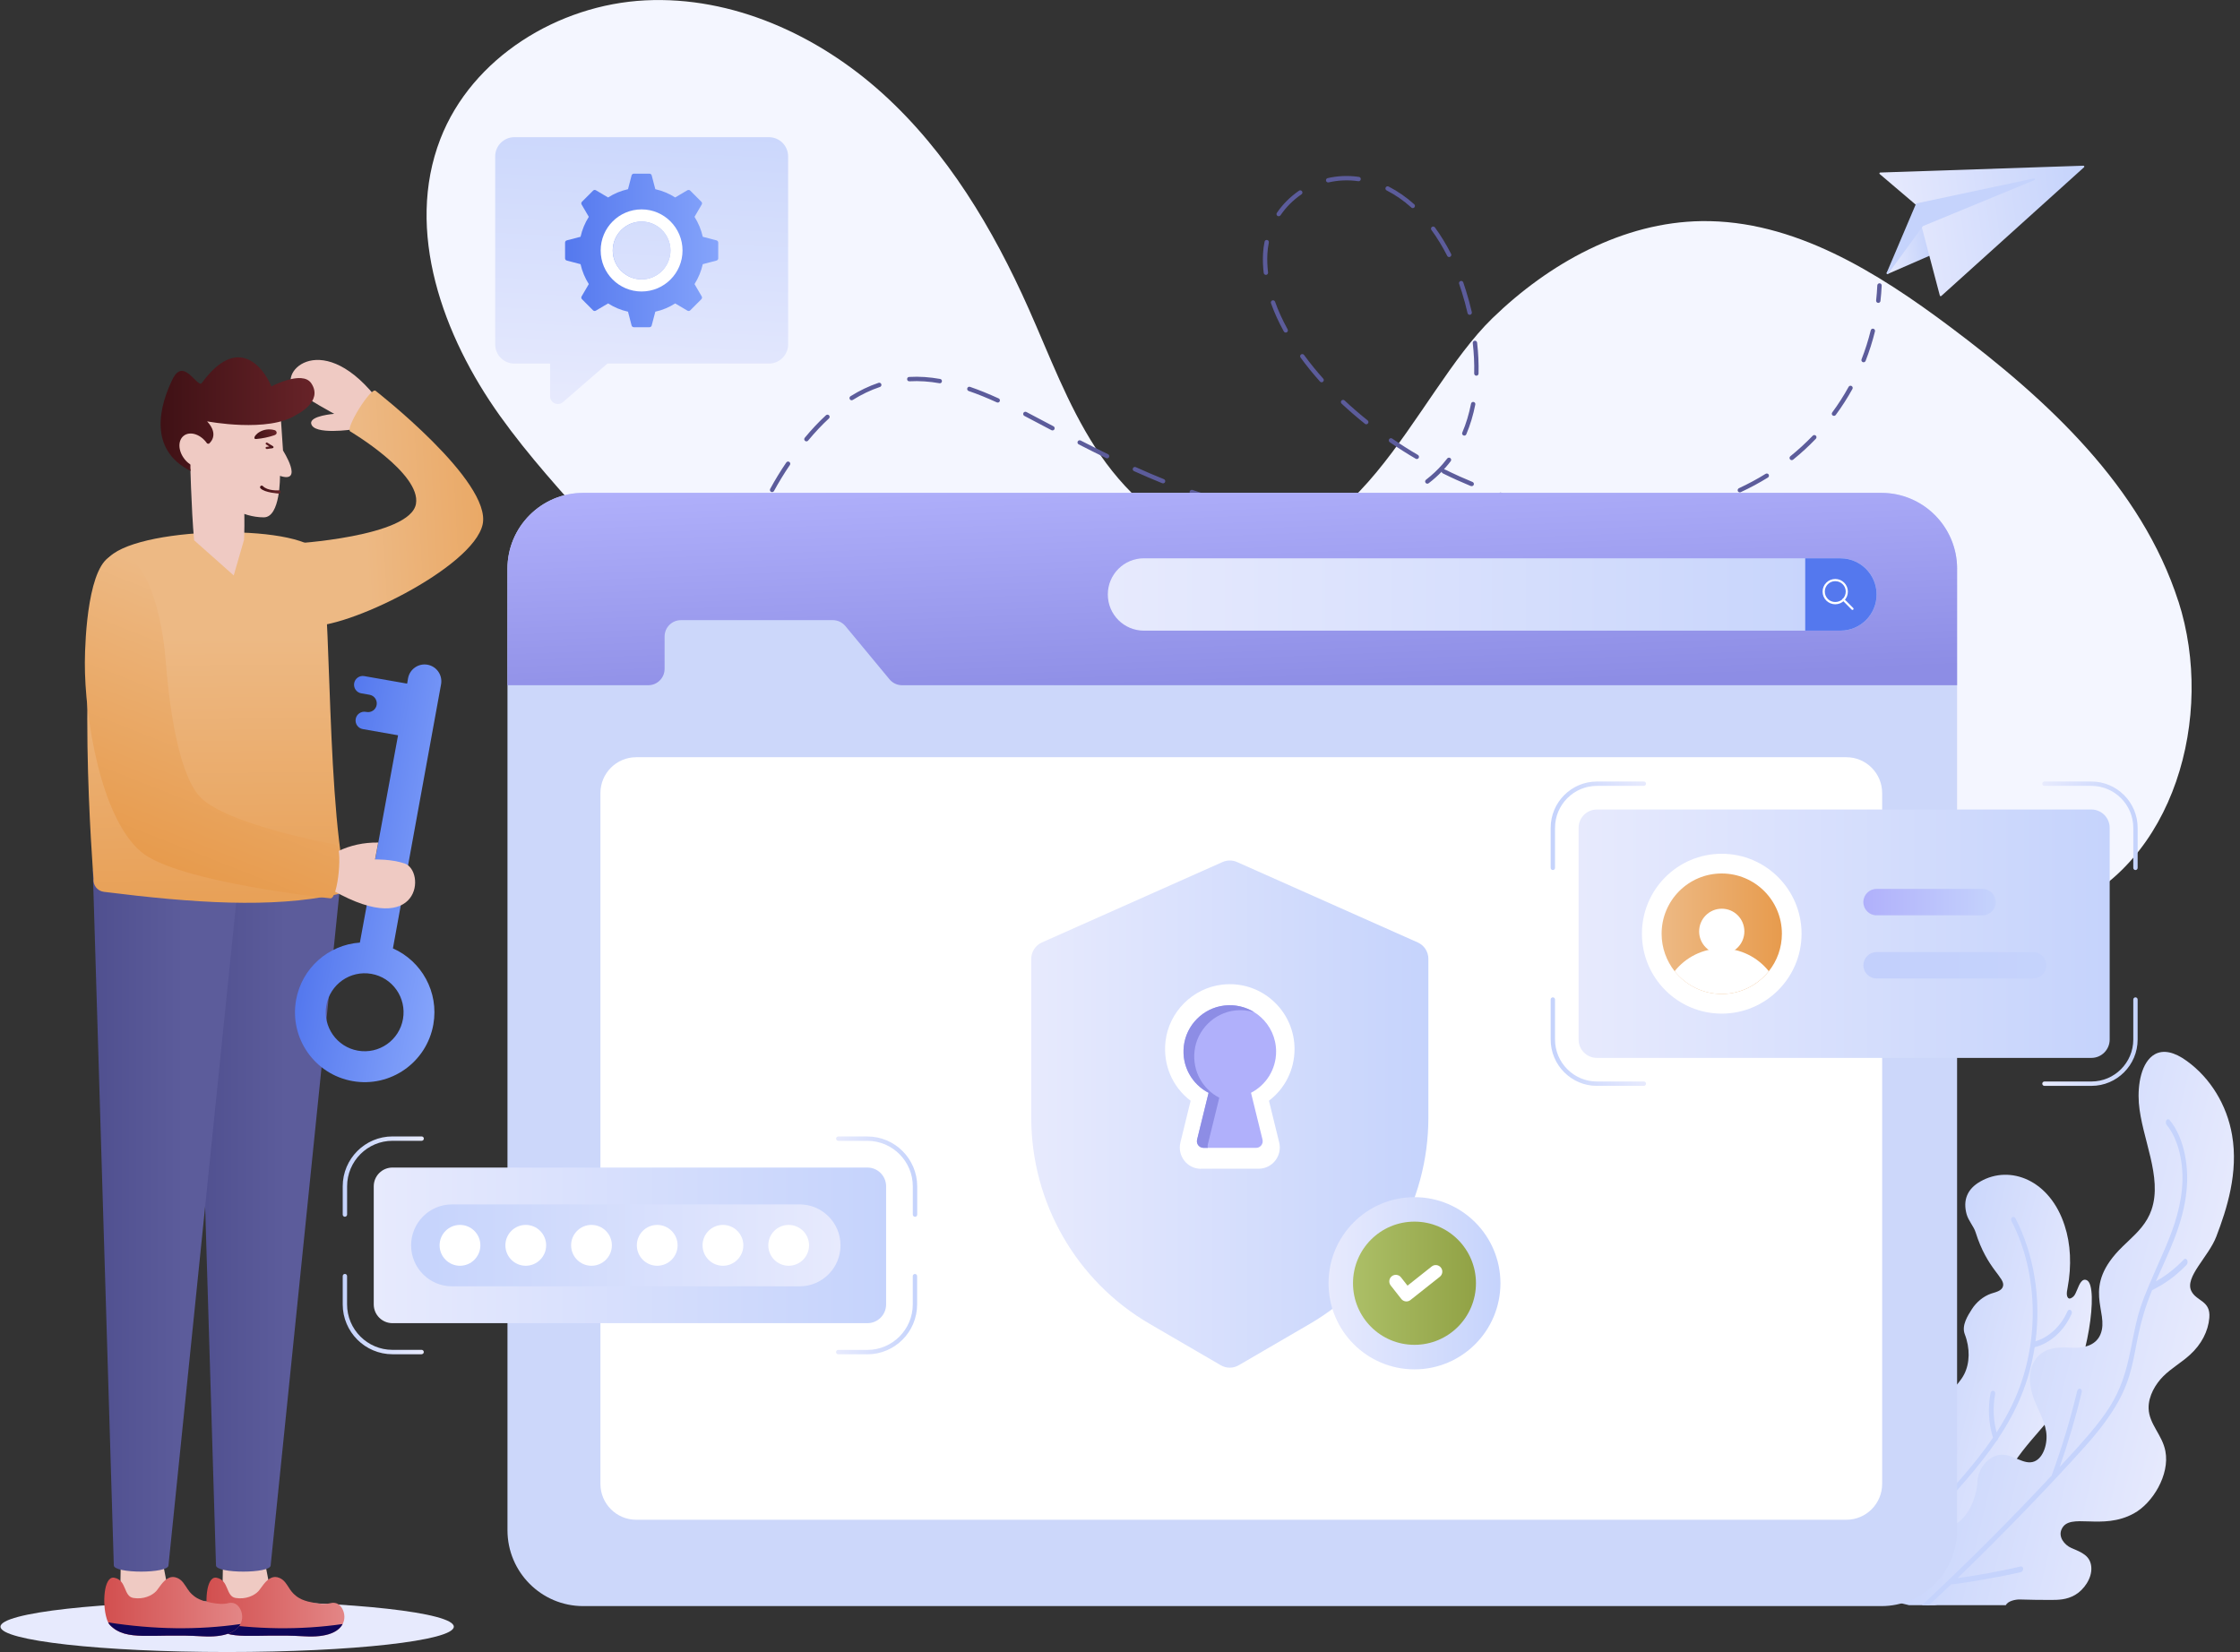
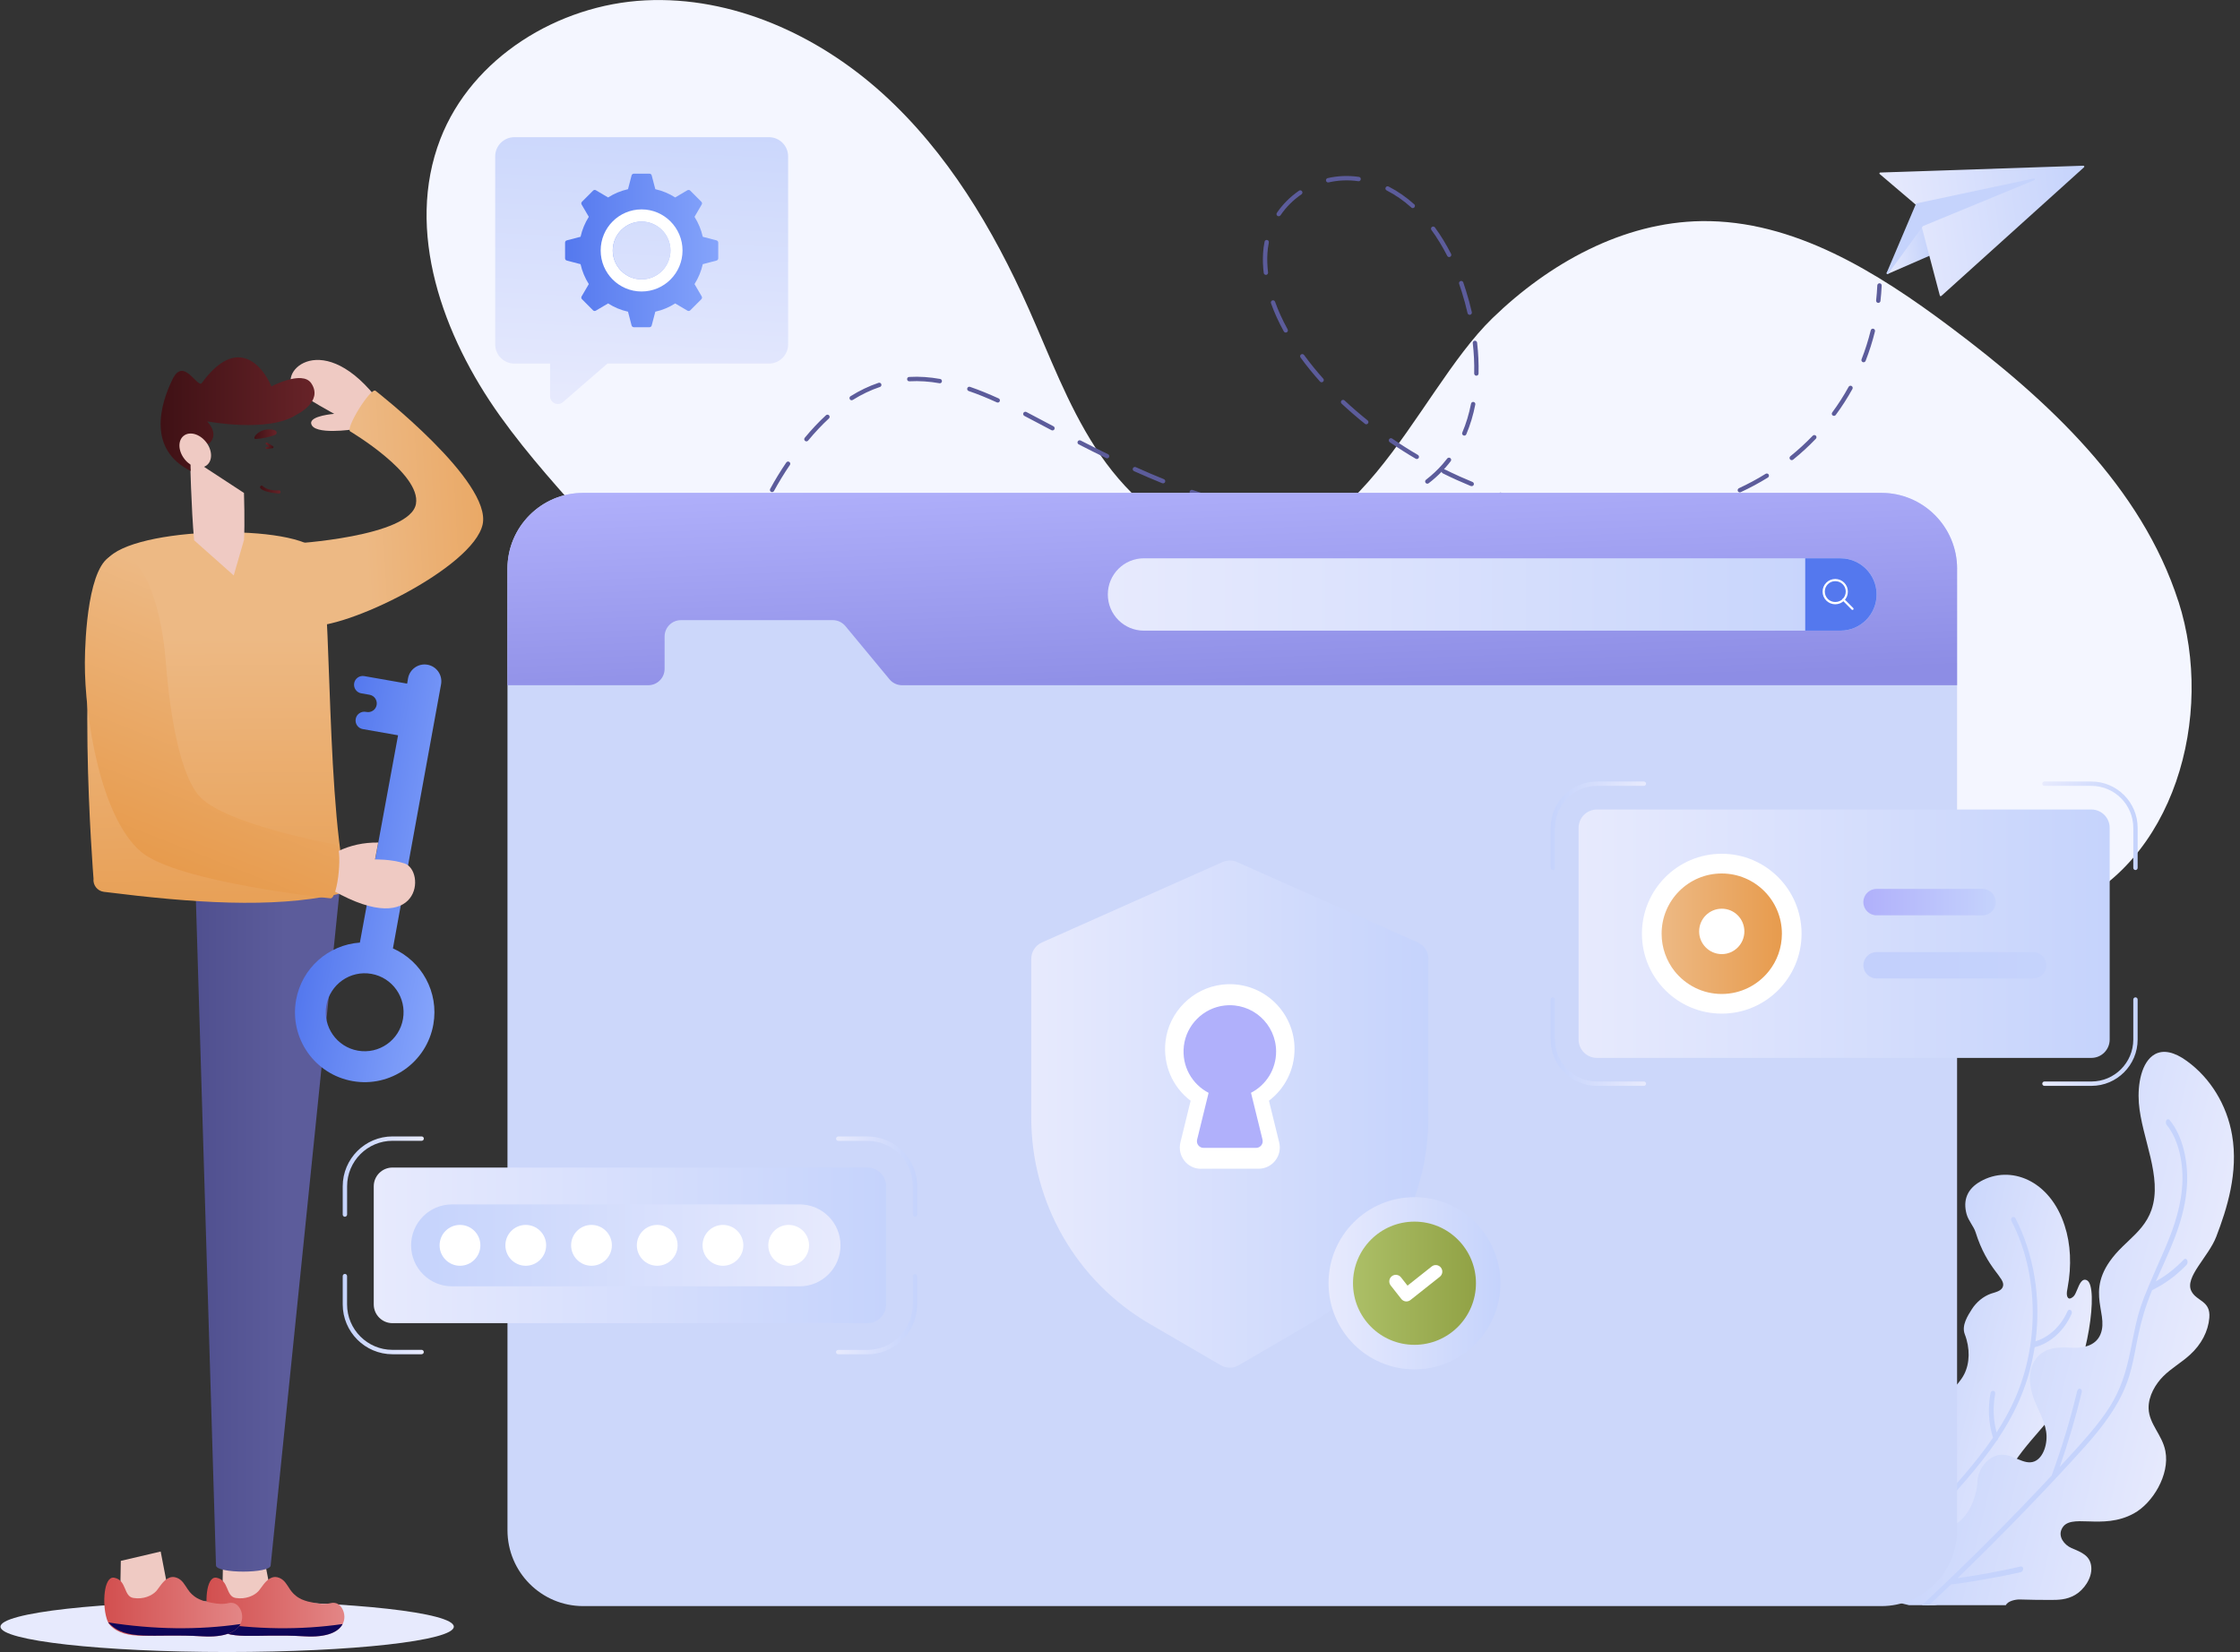
<svg xmlns="http://www.w3.org/2000/svg" width="343" height="253" viewBox="0 0 343 253" fill="none">
  <rect x="0" y="0" width="343" height="253" fill="#333333" stroke="none" />
  <path d="M283.231 243.62L286.903 244.502C287.802 244.206 287.657 243.897 290.172 243.954C291.995 243.998 293.271 245.561 295.176 245.819H296.226C297.2 245.674 298.181 245.151 298.948 244.345C300.01 243.217 300.972 241.522 300.532 240.269C300.205 239.317 300.815 238.101 301.437 237.32C302.16 236.407 303.191 235.594 303.939 234.542C305.423 232.494 305.737 229.88 306.529 227.681C308.478 222.319 313.237 218.76 316.336 213.978C319.612 209.196 321.409 197.075 319.58 196.08C318.807 195.664 318.398 196.703 318.09 197.453C317.914 197.888 317.707 198.373 317.487 198.562C317.185 198.82 316.952 198.908 316.801 198.852C316.613 198.789 316.506 198.499 316.487 198.253C316.462 197.938 316.531 197.585 316.6 197.22C317.241 193.805 317.065 190.479 316.154 187.707C313.903 180.688 307.799 178.351 303.26 180.928C301.211 182.081 300.557 183.82 301.135 185.943C301.437 187.001 302.229 187.807 302.512 188.715C304.298 194.423 307.07 195.657 306.712 196.98C306.523 197.718 305.555 197.888 304.876 198.114C303.7 198.53 302.644 199.4 301.946 200.49C301.349 201.441 300.331 202.959 300.853 204.32C301.689 206.487 301.638 208.793 300.746 210.5C300.255 211.439 299.545 212.202 298.784 212.989C298.432 213.348 298.086 213.695 297.753 214.066C294.208 218.029 292.718 223.718 293.849 228.947C294.057 229.817 294.289 230.623 294.302 231.423C294.315 232.664 293.617 233.994 292.454 233.754C291.033 233.464 292.403 231.48 291.536 230.321C290.995 229.609 289.945 229.665 289.235 230.1C288.569 230.522 288.135 231.222 287.777 231.782C286.557 233.71 285.356 235.329 284.621 237.219C282.376 238.309 281.295 241.68 283.238 243.62H283.231Z" fill="url(#paint0_linear_5090_3823)" />
  <path d="M311.559 206.315C310.717 211.683 308.8 216.062 305.958 220.314C305.939 220.459 305.858 220.598 305.732 220.661C299.923 229.172 291.7 235.296 287.853 244.733L287.143 244.563C291.072 234.867 299.376 228.7 305.179 220.176C304.5 218.015 304.368 215.633 304.801 213.34C304.845 213.119 305.034 212.968 305.229 213C305.418 213.031 305.55 213.239 305.512 213.46C305.141 215.432 305.216 217.473 305.726 219.357C306.637 217.952 307.48 216.484 308.202 214.946C312.389 206.177 312.238 195.114 307.995 186.98C307.894 186.785 307.951 186.533 308.121 186.42C308.29 186.306 308.51 186.369 308.611 186.564C311.446 192.058 312.559 198.831 311.685 205.414C313.722 204.803 315.564 203.127 316.576 200.828C316.677 200.607 316.897 200.513 317.066 200.626C317.242 200.733 317.305 201.004 317.205 201.225C316.042 203.858 313.898 205.736 311.559 206.322V206.315Z" fill="#C5D3FC" />
  <path d="M292.367 245.824H307.14C307.455 245.188 308.605 244.93 309.328 244.955C310.874 245.005 312.433 245.024 313.993 245.024C315.156 245.024 316.463 245.012 317.764 244.249C319.059 243.5 320.373 241.717 320.229 239.984C320.084 238.239 318.733 237.722 317.205 237.086C316.061 236.576 315.143 235.341 315.69 234.182C316.909 231.536 321.876 234.472 326.754 231.769C329.596 230.232 332.274 225.866 331.576 222.243C331.104 219.729 329.074 218.116 329.005 215.685C328.961 213.744 330.111 211.923 331.218 210.802C332.506 209.511 334.034 208.679 335.335 207.482C337.077 205.913 338.139 203.866 338.303 201.812C338.523 199.166 336.36 199.317 335.562 197.742C334.461 195.606 338.183 192.488 339.371 189.375C340.999 185.135 342.779 179.547 341.785 173.827C340.993 169.196 338.447 165.076 334.851 162.48C332.902 161.063 331.255 160.754 329.985 161.441C327.886 162.6 327.301 166.103 327.509 168.9C327.93 174.287 331.186 180.246 329.445 185.287C328.753 187.303 327.351 188.689 325.981 189.986C325.673 190.289 325.352 190.579 325.051 190.875C318.525 197.206 323.058 200.829 321.643 204.326C321.033 205.825 319.5 206.518 317.136 206.398C315.514 206.316 313.1 206.203 311.723 208.131C310.459 209.876 310.742 212.314 311.39 214.11C312.044 215.886 313.018 217.398 313.314 219.232C313.596 220.958 312.949 223.232 311.516 223.812C309.887 224.454 308.284 222.653 306.342 222.791C304.588 222.923 302.916 224.795 302.809 226.804C302.708 229.072 301.602 232.04 299.571 233.344C299.175 233.596 298.565 232.871 298.169 232.033C297.767 231.202 297.717 230.219 297.717 229.312C297.71 228.808 297.704 228.285 297.56 227.781C297.031 225.998 295.171 226.029 294.328 227.623C293.624 228.965 293.97 230.855 292.342 238.283C292.191 239.001 291.958 239.707 291.468 239.959C290.871 240.249 290.154 239.77 289.412 239.575C286.847 238.888 284.257 241.465 285.351 244.142L292.373 245.837L292.367 245.824Z" fill="url(#paint1_linear_5090_3823)" />
  <path d="M295.384 245.824C296.522 244.765 297.654 243.707 298.779 242.63C299.257 242.661 304.89 241.792 309.41 240.784C309.623 240.733 309.799 240.5 309.799 240.254C309.799 240.009 309.63 239.857 309.416 239.902C306.178 240.645 302.953 241.237 299.754 241.685C306.895 234.798 314.338 227.018 319.192 221.606C328.873 210.839 325.277 207.922 329.539 197.59C330.162 197.218 332.305 196.324 334.82 193.703C334.983 193.533 335.021 193.205 334.908 192.978C334.795 192.752 334.568 192.707 334.405 192.878C333.085 194.27 331.639 195.379 330.118 196.229C332.01 191.901 334.323 187.485 334.82 182.287C335.241 178.016 334.191 173.908 332.23 171.539C332.073 171.344 331.84 171.363 331.721 171.564C331.601 171.772 331.626 172.093 331.783 172.289C333.55 174.443 334.487 178.192 334.109 182.117C333.764 185.746 332.488 189.003 331.155 192.033C327.452 200.45 327.521 200.331 326.27 206.631C324.787 214.084 322.863 216.579 315.388 224.662C316.708 220.9 317.834 217.083 318.764 213.208C318.827 212.962 318.714 212.723 318.519 212.672C318.324 212.628 318.129 212.792 318.066 213.038C317.023 217.385 315.734 221.669 314.194 225.865C314.181 225.896 314.181 225.922 314.175 225.953C307.649 232.946 301.061 239.517 294.297 245.83H295.384V245.824Z" fill="#C5D3FC" />
  <path d="M333.569 92.113C327.904 74.498 313.496 61.217 298.71 50.129C287.444 41.674 274.651 33.68 260.576 33.862C248.518 34.02 237.19 40.326 228.527 48.731C216.457 60.449 207.423 88.61 185.747 82.972C178.128 80.987 172.005 75.16 167.73 68.544C163.449 61.929 160.714 54.451 157.502 47.25C152.064 35.034 145.048 23.278 135.14 14.313C125.239 5.354 112.144 -0.606 98.811 0.056C85.477 0.717 72.256 8.819 67.428 21.287C61.984 35.355 67.805 51.446 76.575 63.712C85.345 75.979 96.962 86.04 105.286 98.615C113.615 111.184 118.28 127.91 111.371 141.317C105.889 151.945 94.636 157.943 84.144 163.733V228.221C98.54 232.788 114.313 230.917 129.395 228.971C155.408 225.619 181.416 222.261 207.429 218.909C218.468 217.485 229.715 215.999 239.755 211.192C249.794 206.385 258.595 197.596 260.488 186.602C262.361 175.728 257.508 163.601 262.902 153.98C267.554 145.677 278.077 142.772 287.57 142.275C297.063 141.777 306.945 142.829 315.759 139.276C332.89 132.365 339.233 109.722 333.575 92.101L333.569 92.113Z" fill="#F4F6FF" />
  <path d="M287.577 46.386C287.394 46.367 287.262 46.197 287.281 46.014C287.369 45.252 287.426 44.477 287.463 43.702C287.47 43.52 287.639 43.375 287.815 43.381C287.998 43.387 288.142 43.545 288.136 43.734C288.098 44.521 288.035 45.315 287.947 46.09C287.929 46.279 287.759 46.405 287.577 46.386Z" fill="#5C5C9B" />
  <path d="M166.498 138.494C164.933 138.248 163.374 137.965 161.865 137.65C161.683 137.612 161.57 137.435 161.607 137.253C161.645 137.07 161.821 136.957 162.003 136.994C163.506 137.303 165.052 137.587 166.605 137.832C166.787 137.864 166.913 138.034 166.882 138.217C166.85 138.399 166.68 138.525 166.498 138.494ZM157.276 136.578C155.742 136.182 154.221 135.734 152.749 135.262C152.573 135.205 152.479 135.016 152.536 134.84C152.592 134.663 152.781 134.569 152.957 134.625C154.415 135.092 155.924 135.533 157.446 135.93C157.622 135.974 157.728 136.156 157.684 136.339C157.64 136.522 157.452 136.623 157.276 136.578ZM148.305 133.693C146.828 133.12 145.369 132.502 143.967 131.853C143.797 131.778 143.728 131.576 143.804 131.406C143.879 131.236 144.08 131.167 144.25 131.242C145.646 131.885 147.092 132.502 148.55 133.069C148.72 133.139 148.808 133.328 148.739 133.504C148.67 133.674 148.481 133.762 148.305 133.693ZM139.755 129.73C138.259 128.911 136.933 128.111 135.7 127.317C135.543 127.217 135.499 127.009 135.6 126.857C135.7 126.7 135.908 126.656 136.059 126.757C137.278 127.55 138.605 128.344 140.07 129.144C140.233 129.233 140.29 129.434 140.202 129.598C140.114 129.762 139.912 129.818 139.749 129.73H139.755ZM131.84 124.602C130.583 123.644 129.364 122.636 128.201 121.597C128.062 121.471 128.05 121.263 128.175 121.124C128.301 120.986 128.509 120.973 128.647 121.099C129.797 122.126 131.004 123.128 132.249 124.073C132.394 124.186 132.425 124.394 132.312 124.539C132.199 124.684 131.991 124.715 131.847 124.602H131.84ZM124.812 118.302C123.718 117.143 122.675 115.939 121.719 114.73C121.606 114.585 121.631 114.377 121.776 114.257C121.92 114.144 122.128 114.169 122.247 114.314C123.19 115.511 124.221 116.695 125.302 117.842C125.428 117.974 125.422 118.188 125.29 118.314C125.158 118.44 124.944 118.434 124.818 118.302H124.812ZM118.972 110.874C118.104 109.52 117.325 108.127 116.652 106.747C116.57 106.584 116.64 106.382 116.803 106.3C116.967 106.218 117.168 106.288 117.249 106.451C117.91 107.812 118.683 109.179 119.531 110.515C119.632 110.672 119.588 110.88 119.431 110.975C119.274 111.076 119.066 111.032 118.972 110.874ZM115.169 102.589C115.03 102.589 114.898 102.501 114.854 102.363C114.339 100.813 113.949 99.263 113.691 97.763C113.66 97.581 113.779 97.411 113.962 97.373C114.144 97.341 114.314 97.461 114.351 97.644C114.615 99.137 114.993 100.643 115.495 102.148C115.571 102.369 115.407 102.589 115.181 102.589H115.169ZM113.553 93.36C113.371 93.36 113.226 93.215 113.22 93.032C113.188 91.451 113.264 89.876 113.465 88.288C113.522 87.847 114.182 87.935 114.125 88.37C113.93 89.913 113.848 91.47 113.886 93.013C113.886 93.196 113.742 93.353 113.559 93.353C113.559 93.353 113.559 93.353 113.553 93.353V93.36ZM114.622 84.048C114.446 83.998 114.339 83.815 114.383 83.639C114.785 82.145 115.294 80.633 115.898 79.147C115.967 78.977 116.162 78.895 116.332 78.964C116.501 79.033 116.583 79.228 116.514 79.399C115.917 80.86 115.42 82.341 115.024 83.809C114.974 83.985 114.791 84.092 114.615 84.042L114.622 84.048ZM248.185 79.216C248.003 79.216 247.852 79.065 247.852 78.882C247.852 78.699 248.003 78.548 248.185 78.548C249.732 78.561 251.404 78.472 252.837 78.34C253.02 78.321 253.183 78.46 253.202 78.643C253.221 78.825 253.083 78.989 252.9 79.008C251.473 79.14 249.832 79.228 248.179 79.222L248.185 79.216ZM200.848 79.184C200.665 79.184 200.515 79.033 200.515 78.85C200.515 78.668 200.665 78.517 200.848 78.517C201.634 78.498 203.092 78.542 205.494 78.265C205.676 78.246 205.839 78.378 205.864 78.561C205.883 78.743 205.751 78.907 205.569 78.932C203.117 79.216 200.917 79.184 200.848 79.191V79.184ZM243.47 78.995C241.93 78.857 240.352 78.649 238.793 78.378C238.36 78.302 238.466 77.647 238.906 77.716C240.447 77.981 242.006 78.189 243.527 78.321C243.709 78.34 243.848 78.498 243.829 78.687C243.81 78.869 243.653 79.008 243.464 78.989L243.47 78.995ZM196.133 78.92C194.794 78.775 193.43 78.573 192.084 78.315L191.468 78.195C191.286 78.157 191.173 77.981 191.204 77.798C191.242 77.616 191.412 77.502 191.6 77.534L192.21 77.653C193.537 77.912 194.882 78.113 196.202 78.252C196.384 78.271 196.516 78.435 196.497 78.617C196.479 78.8 196.309 78.932 196.133 78.913V78.92ZM257.188 78.05C257.15 77.868 257.269 77.691 257.452 77.653C257.722 77.591 259.419 77.294 261.953 76.469C262.129 76.412 262.317 76.507 262.374 76.683C262.431 76.86 262.336 77.049 262.16 77.105C259.897 77.843 257.665 78.29 257.59 78.309C257.408 78.347 257.232 78.227 257.194 78.044L257.188 78.05ZM209.819 77.824C209.775 77.647 209.875 77.465 210.058 77.414C211.604 77.005 213.075 76.482 214.414 75.858C214.584 75.782 214.779 75.858 214.86 76.022C214.936 76.192 214.86 76.387 214.697 76.469C213.32 77.112 211.811 77.647 210.227 78.063C210.045 78.107 209.869 78 209.819 77.824ZM234.179 77.401C232.67 77.023 231.149 76.576 229.653 76.085C229.477 76.028 229.382 75.839 229.439 75.663C229.495 75.486 229.684 75.392 229.86 75.448C231.337 75.94 232.846 76.381 234.342 76.753C234.518 76.797 234.632 76.979 234.588 77.156C234.544 77.338 234.361 77.446 234.185 77.401H234.179ZM186.879 77.08C185.421 76.671 183.906 76.198 182.384 75.669C182.208 75.606 182.12 75.417 182.177 75.241C182.24 75.064 182.428 74.976 182.604 75.033C184.119 75.556 185.615 76.028 187.061 76.438C187.237 76.488 187.344 76.671 187.294 76.847C187.244 77.023 187.055 77.131 186.885 77.08H186.879ZM266.108 75.215C266.033 75.045 266.108 74.85 266.272 74.768C267.68 74.113 269.057 73.376 270.364 72.563C270.521 72.469 270.729 72.513 270.823 72.67C270.917 72.828 270.873 73.035 270.716 73.13C269.384 73.955 267.982 74.711 266.548 75.373C266.379 75.448 266.184 75.373 266.102 75.209L266.108 75.215ZM118.067 75.323C117.903 75.234 117.847 75.033 117.935 74.869C118.67 73.514 119.5 72.153 120.399 70.831C120.5 70.679 120.707 70.635 120.864 70.742C121.015 70.849 121.059 71.057 120.952 71.209C120.066 72.513 119.249 73.855 118.519 75.19C118.431 75.354 118.23 75.411 118.067 75.323ZM225.227 74.441C223.781 73.842 222.335 73.193 220.933 72.494C220.833 72.443 220.763 72.349 220.751 72.242C220.141 72.872 219.475 73.464 218.764 74.006C218.62 74.119 218.406 74.094 218.293 73.943C218.18 73.798 218.205 73.584 218.356 73.47C219.286 72.752 220.141 71.952 220.896 71.089C221.141 70.805 221.38 70.516 221.606 70.219C221.719 70.075 221.927 70.043 222.077 70.156C222.222 70.27 222.253 70.478 222.14 70.629C221.908 70.938 221.662 71.234 221.405 71.53C221.31 71.637 221.21 71.744 221.116 71.851C221.298 71.87 222.467 72.569 225.485 73.811C225.654 73.88 225.736 74.075 225.667 74.245C225.598 74.415 225.403 74.497 225.233 74.428L225.227 74.441ZM177.971 74.006C176.588 73.445 175.13 72.821 173.646 72.153C173.476 72.078 173.401 71.883 173.476 71.713C173.552 71.542 173.747 71.467 173.916 71.542C175.394 72.21 176.846 72.828 178.223 73.382C178.392 73.451 178.474 73.647 178.405 73.817C178.336 73.987 178.141 74.069 177.971 73.999V74.006ZM274.098 70.345C273.985 70.201 274.004 69.993 274.149 69.873C275.356 68.896 276.506 67.838 277.575 66.729C277.701 66.597 277.914 66.591 278.046 66.716C278.178 66.843 278.185 67.057 278.059 67.189C276.971 68.323 275.802 69.4 274.57 70.396C274.425 70.509 274.218 70.49 274.098 70.345ZM216.778 70.251C215.42 69.457 214.081 68.6 212.798 67.718C212.648 67.611 212.61 67.403 212.71 67.252C212.817 67.101 213.025 67.063 213.176 67.164C214.446 68.04 215.772 68.884 217.117 69.671C217.274 69.766 217.331 69.967 217.237 70.131C217.142 70.295 216.935 70.345 216.778 70.251ZM169.377 70.156C168.057 69.514 166.68 68.827 165.172 68.052C165.008 67.97 164.945 67.769 165.027 67.605C165.109 67.441 165.316 67.378 165.473 67.46C166.976 68.228 168.346 68.915 169.667 69.558C169.83 69.64 169.899 69.841 169.824 70.005C169.742 70.169 169.541 70.238 169.377 70.163V70.156ZM123.272 67.517C123.127 67.397 123.108 67.189 123.228 67.044C124.29 65.759 125.384 64.6 126.478 63.592C126.616 63.466 126.824 63.478 126.95 63.611C127.075 63.749 127.069 63.957 126.931 64.083C125.862 65.072 124.787 66.213 123.743 67.472C123.624 67.617 123.417 67.636 123.272 67.517ZM224.089 66.685C223.919 66.609 223.838 66.414 223.913 66.244C224.498 64.877 224.944 63.39 225.252 61.821C225.29 61.639 225.466 61.519 225.642 61.557C225.824 61.594 225.944 61.765 225.906 61.947C225.592 63.56 225.126 65.097 224.529 66.509C224.46 66.679 224.259 66.761 224.089 66.685ZM161.004 65.879C159.13 64.889 158.011 64.291 156.855 63.693C156.691 63.611 156.628 63.409 156.71 63.239C156.792 63.075 156.999 63.012 157.163 63.094C158.319 63.693 159.495 64.316 161.318 65.286C161.481 65.375 161.544 65.576 161.456 65.74C161.368 65.904 161.167 65.967 161.004 65.879ZM209.001 64.902C207.769 63.913 206.569 62.873 205.431 61.815C205.299 61.689 205.286 61.475 205.412 61.343C205.538 61.21 205.751 61.198 205.883 61.324C207.009 62.376 208.197 63.403 209.416 64.379C209.561 64.493 209.586 64.707 209.467 64.852C209.353 64.997 209.14 65.022 208.995 64.902H209.001ZM280.63 63.63C280.479 63.522 280.448 63.308 280.561 63.163C281.479 61.916 282.328 60.599 283.069 59.245C283.157 59.081 283.365 59.024 283.522 59.112C283.685 59.2 283.742 59.408 283.654 59.566C282.893 60.946 282.032 62.288 281.095 63.554C280.988 63.699 280.775 63.737 280.63 63.623V63.63ZM152.649 61.626C151.09 60.914 149.675 60.341 148.324 59.881C148.148 59.818 148.06 59.629 148.116 59.453C148.173 59.276 148.368 59.182 148.538 59.245C149.908 59.717 151.341 60.297 152.919 61.015C153.089 61.09 153.158 61.292 153.083 61.456C153.007 61.626 152.812 61.702 152.643 61.62L152.649 61.626ZM130.131 61.141C130.03 60.983 130.08 60.776 130.237 60.681C131.627 59.805 133.073 59.119 134.531 58.627C134.707 58.571 134.896 58.665 134.952 58.841C135.009 59.018 134.915 59.207 134.739 59.264C133.33 59.736 131.928 60.404 130.583 61.248C130.426 61.349 130.219 61.298 130.124 61.141H130.131ZM143.848 58.69C142.345 58.426 140.805 58.306 139.252 58.394C138.812 58.419 138.775 57.752 139.215 57.726C140.824 57.632 142.396 57.758 143.961 58.035C144.143 58.066 144.263 58.243 144.231 58.426C144.2 58.608 144.03 58.728 143.841 58.697L143.848 58.69ZM202.124 58.432C201.049 57.228 200.043 55.994 199.144 54.753C199.037 54.601 199.069 54.394 199.22 54.286C199.37 54.179 199.578 54.211 199.685 54.362C200.571 55.578 201.558 56.8 202.621 57.985C202.746 58.123 202.734 58.331 202.595 58.457C202.457 58.583 202.243 58.571 202.124 58.432ZM226.069 57.537C226.069 57.537 226.069 57.537 226.063 57.537C225.881 57.537 225.73 57.38 225.736 57.197C225.774 55.635 225.692 54.078 225.516 52.548C225.497 52.365 225.629 52.201 225.812 52.176C225.994 52.157 226.157 52.289 226.183 52.472C226.371 54.11 226.44 55.685 226.403 57.21C226.403 57.392 226.252 57.537 226.069 57.537ZM285.238 55.458C285.068 55.389 284.98 55.194 285.05 55.023C285.615 53.587 286.087 52.094 286.458 50.588C286.502 50.412 286.684 50.298 286.86 50.343C287.036 50.387 287.149 50.569 287.105 50.746C286.728 52.277 286.244 53.801 285.672 55.269C285.603 55.439 285.408 55.528 285.238 55.458ZM196.585 50.758C195.781 49.309 195.121 47.854 194.618 46.437C194.555 46.26 194.649 46.071 194.819 46.008C194.989 45.945 195.184 46.039 195.246 46.21C195.737 47.596 196.384 49.013 197.17 50.437C197.258 50.601 197.202 50.802 197.038 50.891C196.875 50.979 196.674 50.922 196.585 50.758ZM224.718 47.949C224.473 46.877 224.177 45.794 223.844 44.729C223.712 44.313 223.574 43.891 223.429 43.469C223.366 43.293 223.46 43.104 223.636 43.041C223.806 42.978 224.001 43.072 224.064 43.249C224.215 43.677 224.353 44.105 224.485 44.534C224.825 45.617 225.12 46.72 225.372 47.804C225.416 47.986 225.302 48.163 225.12 48.207C224.944 48.251 224.762 48.138 224.718 47.955V47.949ZM193.505 41.8C193.386 40.804 193.348 39.796 193.405 38.794C193.436 38.196 193.518 37.597 193.637 37.011C193.675 36.829 193.851 36.715 194.033 36.753C194.215 36.791 194.329 36.967 194.291 37.15C194.178 37.705 194.102 38.272 194.071 38.839C194.014 39.802 194.058 40.779 194.171 41.724C194.19 41.907 194.065 42.077 193.882 42.096C193.7 42.115 193.53 41.989 193.511 41.806L193.505 41.8ZM221.901 39.368C221.782 39.368 221.662 39.298 221.606 39.185C220.877 37.755 220.066 36.419 219.186 35.222C219.079 35.071 219.11 34.863 219.255 34.756C219.406 34.649 219.613 34.68 219.72 34.825C220.619 36.054 221.449 37.415 222.197 38.883C222.279 39.046 222.216 39.248 222.052 39.33C222.002 39.355 221.952 39.368 221.901 39.368ZM195.611 33.061C195.46 32.954 195.416 32.746 195.523 32.595C196.428 31.266 197.572 30.125 198.912 29.206C199.062 29.099 199.27 29.143 199.377 29.294C199.484 29.445 199.44 29.653 199.289 29.76C198.019 30.63 196.938 31.713 196.076 32.973C195.969 33.124 195.762 33.162 195.611 33.061ZM216.105 31.776C214.923 30.711 213.653 29.836 212.327 29.162C212.164 29.08 212.094 28.878 212.182 28.714C212.264 28.55 212.465 28.481 212.629 28.569C214.005 29.269 215.326 30.182 216.552 31.285C216.69 31.411 216.702 31.619 216.577 31.757C216.451 31.896 216.243 31.908 216.105 31.782V31.776ZM203.048 27.681C203.004 27.498 203.117 27.322 203.299 27.278C204.852 26.919 206.48 26.856 208.084 27.089C208.524 27.152 208.423 27.813 207.989 27.75C206.468 27.53 204.928 27.593 203.45 27.933C203.274 27.977 203.092 27.864 203.048 27.681Z" fill="#5C5C9B" />
  <path d="M173.608 139.371C172.835 139.302 172.055 139.227 171.276 139.138C171.093 139.119 170.961 138.956 170.98 138.767C170.999 138.584 171.169 138.452 171.351 138.471C172.124 138.559 172.898 138.634 173.671 138.704C173.853 138.723 173.992 138.88 173.973 139.069C173.954 139.252 173.797 139.39 173.608 139.371Z" fill="#5C5C9B" />
  <path d="M295.66 38.952C295.679 39.015 295.648 39.085 295.585 39.11L289.072 41.951C289.072 41.951 289.047 41.957 289.034 41.964C288.99 41.964 288.94 41.951 288.915 41.913C288.877 41.869 288.877 41.8 288.915 41.749L294.246 34.435C294.277 34.391 294.328 34.372 294.378 34.385C294.428 34.397 294.472 34.435 294.485 34.486L295.667 38.952H295.66Z" fill="url(#paint2_linear_5090_3823)" />
  <path d="M319.16 25.459C319.178 25.509 319.16 25.572 319.122 25.61L297.264 45.323C297.264 45.323 297.213 45.355 297.188 45.355C297.169 45.355 297.15 45.355 297.132 45.355C297.088 45.342 297.05 45.304 297.037 45.26L293.366 31.362L287.834 26.656C287.79 26.618 287.777 26.561 287.79 26.511C287.809 26.461 287.853 26.423 287.915 26.423L319.015 25.377C319.072 25.377 319.128 25.409 319.147 25.465L319.16 25.459Z" fill="url(#paint3_linear_5090_3823)" />
  <path d="M311.578 27.429C311.603 27.499 311.565 27.568 311.502 27.593L294.441 34.63L289.135 41.913C289.135 41.913 289.078 41.964 289.041 41.964C289.015 41.964 288.984 41.964 288.959 41.945C288.902 41.913 288.877 41.838 288.902 41.775L293.378 31.228C293.397 31.191 293.435 31.159 293.473 31.146L311.427 27.329C311.496 27.316 311.565 27.354 311.584 27.423L311.578 27.429Z" fill="#C5D3FC" />
  <path d="M34.782 253C53.951 253 69.49 251.263 69.49 249.119C69.49 246.976 53.951 245.238 34.782 245.238C15.614 245.238 0.074 246.976 0.074 249.119C0.074 251.263 15.614 253 34.782 253Z" fill="#E7EAFD" />
  <path d="M54.138 65.748C54.138 65.748 47.965 66.706 47.65 64.86C47.443 63.656 51.177 63.379 51.177 63.379C51.177 63.379 47.072 61.136 45.318 59.845C42.099 57.488 48.819 50.086 57.426 60.651L54.144 65.742L54.138 65.748Z" fill="#EFCAC3" />
  <path d="M44.753 83.273C44.753 83.273 44.495 95.464 47.211 95.829C52.667 96.56 72.432 86.984 73.903 80.318C75.356 73.735 57.495 59.837 57.495 59.837C56.728 59.358 52.856 65.589 53.623 66.068C53.623 66.068 64.511 72.506 63.694 77.168C62.808 82.234 44.753 83.267 44.753 83.267V83.273Z" fill="url(#paint4_linear_5090_3823)" />
  <path d="M34.148 239.039L34.01 246.48L41.824 245.768L40.252 237.609L34.148 239.039Z" fill="#EFCAC3" />
  <path d="M31.965 247.834C32.11 248.306 32.292 248.672 32.512 248.899C35.001 251.444 38.855 250.127 46.625 250.6C51.397 250.883 52.773 249.088 52.736 247.557C52.711 246.586 52.126 245.711 51.478 245.528C50.655 245.282 50.561 245.799 48.763 245.572C48.36 245.515 47.876 245.434 47.285 245.295C47.241 245.289 47.204 245.276 47.166 245.27C46.977 245.219 46.807 245.169 46.65 245.112C46.317 244.999 46.034 244.873 45.795 244.722C45.72 244.678 45.645 244.64 45.575 244.589C45.5 244.539 45.431 244.489 45.362 244.432C45.085 244.23 44.871 244.003 44.683 243.777C44.551 243.619 44.431 243.449 44.331 243.292C43.884 242.624 43.564 241.981 42.797 241.654C42.319 241.452 41.898 241.471 41.533 241.641C40.622 242.013 40.018 243.197 39.547 243.707C38.931 244.356 37.629 244.974 36.083 244.722C34.536 244.47 35.108 242 33.153 241.622C33.122 241.616 33.09 241.609 33.065 241.609C31.531 241.477 31.305 245.654 31.978 247.847L31.965 247.834Z" fill="url(#paint5_linear_5090_3823)" />
  <path d="M32.217 248.469C32.305 248.645 32.405 248.79 32.512 248.897C35.002 251.436 38.849 250.126 46.626 250.592C50.203 250.806 51.868 249.855 52.466 248.714C45.94 249.659 39.189 249.552 32.223 248.469H32.217Z" fill="#0E0658" />
  <path d="M33.072 239.72L29.854 133.16L52.221 134.256L41.446 239.727C41.446 241.006 33.072 241.006 33.072 239.727V239.72Z" fill="url(#paint6_linear_5090_3823)" />
  <path d="M18.5 239.039L18.361 246.48L26.175 245.768L24.604 237.609L18.5 239.039Z" fill="#EFCAC3" />
  <path d="M16.319 247.834C16.464 248.306 16.646 248.672 16.866 248.899C19.349 251.444 23.203 250.127 30.973 250.6C35.745 250.883 37.121 249.088 37.084 247.557C37.065 246.586 36.474 245.711 35.826 245.528C35.003 245.282 34.908 245.799 33.111 245.572C32.708 245.515 32.224 245.434 31.633 245.295C31.608 245.289 31.583 245.282 31.558 245.276C31.369 245.226 31.199 245.182 31.03 245.125C30.697 245.005 30.414 244.879 30.168 244.741C30.087 244.69 30.005 244.64 29.93 244.589C29.86 244.545 29.797 244.501 29.735 244.451C29.464 244.249 29.244 244.029 29.056 243.808C28.93 243.657 28.817 243.493 28.716 243.342C28.245 242.655 27.93 241.987 27.138 241.654C26.661 241.452 26.239 241.471 25.875 241.641C24.963 242.013 24.36 243.197 23.888 243.707C23.272 244.356 21.971 244.974 20.424 244.722C18.878 244.47 19.45 242 17.495 241.622C17.47 241.616 17.432 241.609 17.407 241.609C15.879 241.477 15.653 245.654 16.326 247.847L16.319 247.834Z" fill="url(#paint7_linear_5090_3823)" />
-   <path d="M16.57 248.469C16.658 248.645 16.759 248.79 16.866 248.897C19.355 251.436 23.203 250.126 30.979 250.592C34.556 250.806 36.222 249.855 36.819 248.714C30.294 249.659 23.542 249.552 16.577 248.469H16.57Z" fill="#0E0658" />
-   <path d="M17.426 239.72L14.207 133.16L36.575 134.256L25.799 239.727C25.799 241.006 17.426 241.006 17.426 239.727V239.72Z" fill="url(#paint8_linear_5090_3823)" />
+   <path d="M16.57 248.469C19.355 251.436 23.203 250.126 30.979 250.592C34.556 250.806 36.222 249.855 36.819 248.714C30.294 249.659 23.542 249.552 16.577 248.469H16.57Z" fill="#0E0658" />
  <path d="M16.086 86.18C18.563 80.831 43.904 79.961 48.537 84.201C50.989 86.444 49.681 119.923 52.944 135.22C53.158 136.058 52.322 136.807 51.479 136.99C41.584 139.113 29.621 138.3 15.904 136.58C14.911 136.454 14.207 135.554 14.32 134.558C14.32 134.558 11.264 96.594 16.086 86.18Z" fill="url(#paint9_linear_5090_3823)" />
  <path d="M37.347 82.738L35.788 88.125L29.721 82.738C29.721 82.738 29.721 82.719 29.721 82.713C29.282 77.906 29.105 70.094 29.105 70.094L37.36 75.493C37.36 75.493 37.511 80.224 37.36 82.719C37.36 82.732 37.36 82.738 37.36 82.744L37.347 82.738Z" fill="#EFCAC3" />
-   <path d="M28.576 71.172C28.576 71.172 33.681 79.217 40.395 79.23C42.966 79.23 42.872 72.879 42.872 72.879C46.587 74.095 43.337 68.999 43.337 68.999L42.816 61.275L33.876 60.141C29.004 62.358 26.552 65.722 28.57 71.178L28.576 71.172Z" fill="#EFCAC3" />
  <path d="M29.212 72.132C29.074 71.394 29.212 70.582 29.25 69.996C29.313 68.559 29.998 67.677 31.978 67.961C31.978 67.961 33.719 66.688 31.714 64.527C31.714 64.527 41.125 66.329 45.394 63.513C45.394 63.513 49.562 61.535 47.669 58.706C47.324 58.189 46.764 57.956 46.117 57.912C44.205 57.767 41.559 59.178 41.559 59.178C40.911 57.629 39.346 55.128 37.045 54.769C35.367 54.504 33.292 55.392 30.903 58.656C30.821 58.769 30.708 58.782 30.576 58.725C30.262 58.593 29.828 58.082 29.331 57.622C28.426 56.778 27.376 56.117 26.415 58.089C24.522 61.957 22.542 68.818 29.218 72.138L29.212 72.132Z" fill="url(#paint10_linear_5090_3823)" />
  <path d="M28.251 70.303C29.225 71.544 30.759 71.966 31.671 71.242C32.582 70.517 32.526 68.93 31.545 67.689C30.564 66.447 29.037 66.019 28.125 66.743C27.213 67.462 27.27 69.056 28.251 70.297V70.303Z" fill="#EFCAC3" />
  <path d="M39.892 74.788C39.798 74.687 39.798 74.53 39.898 74.435C39.999 74.341 40.156 74.341 40.251 74.442C40.999 75.223 42.671 75.091 42.69 75.091C43.023 75.065 43.061 75.563 42.734 75.588C42.715 75.588 40.552 75.475 39.892 74.788Z" fill="url(#paint11_linear_5090_3823)" />
  <path d="M38.962 67.14C39.025 67.234 39.157 67.234 39.264 67.228C40.176 67.152 41.087 66.963 41.955 66.673C42.15 66.604 42.351 66.516 42.363 66.295C42.37 66.138 42.275 65.943 42.068 65.88C40.257 65.35 38.824 66.661 38.962 67.133V67.14Z" fill="url(#paint12_linear_5090_3823)" />
  <path d="M40.666 68.626C40.653 68.532 40.716 68.45 40.804 68.437L41.238 68.374L40.76 68.078C40.571 67.958 40.747 67.675 40.936 67.794C41.697 68.311 41.917 68.311 41.879 68.506C41.835 68.708 41.609 68.626 40.861 68.771C40.854 68.771 40.684 68.721 40.672 68.632L40.666 68.626Z" fill="url(#paint13_linear_5090_3823)" />
  <path d="M55.307 106.175L56.59 106.402C56.954 106.465 57.256 106.673 57.451 106.95C57.646 107.234 57.74 107.587 57.677 107.952C57.551 108.683 56.86 109.168 56.131 109.036L56.011 109.017C55.647 108.954 55.288 109.042 55.012 109.244C54.729 109.439 54.528 109.741 54.465 110.107C54.339 110.838 54.823 111.531 55.552 111.657L60.952 112.608L55.106 144.354C50.322 144.682 46.198 148.235 45.33 153.181C44.312 159.002 48.191 164.546 53.999 165.567C59.808 166.587 65.34 162.694 66.359 156.872C67.226 151.927 64.555 147.177 60.166 145.242L67.541 104.777C67.66 104.078 67.49 103.391 67.113 102.855C66.736 102.313 66.151 101.923 65.454 101.797C64.058 101.551 62.725 102.49 62.48 103.889L62.342 104.695L55.779 103.542C55.049 103.416 54.358 103.901 54.232 104.632C54.106 105.363 54.59 106.056 55.32 106.182L55.307 106.175ZM61.707 156.053C61.141 159.304 58.054 161.472 54.81 160.905C51.567 160.338 49.404 157.244 49.97 153.993C50.536 150.749 53.622 148.575 56.866 149.142C60.11 149.709 62.273 152.809 61.707 156.053Z" fill="url(#paint14_linear_5090_3823)" />
  <path d="M51.781 130.349C53.636 129.461 55.685 129.001 57.911 129.033L57.433 131.622C57.433 131.622 59.885 131.547 61.947 132.233C65.209 133.323 64.468 144.002 51.033 136.404L51.781 130.343V130.349Z" fill="#EFCAC3" />
  <path d="M50.586 137.574C50.586 137.574 27.163 135.142 21.624 130.473C15.356 125.188 12.955 109.683 12.993 101.48C13.011 97.643 13.521 86.228 17.299 85.037C21.442 83.727 24.654 91.917 25.371 101.184C25.786 106.508 26.993 117.665 30.394 121.779C34.084 126.24 51.372 129.346 51.372 129.346C52.554 129.459 51.774 137.693 50.592 137.58L50.586 137.574Z" fill="url(#paint15_linear_5090_3823)" />
  <path d="M120.681 23.952V52.737C120.681 54.363 119.367 55.679 117.745 55.679H93.014L86.205 61.583C85.432 62.25 84.231 61.702 84.231 60.682V55.679H78.762C77.14 55.679 75.826 54.363 75.826 52.737V23.952C75.826 22.326 77.14 21.01 78.762 21.01H117.745C119.367 21.01 120.681 22.326 120.681 23.952Z" fill="url(#paint16_linear_5090_3823)" />
  <path d="M86.527 37.15V39.563C86.527 39.721 86.634 39.866 86.791 39.904L88.897 40.458C89.142 41.554 89.576 42.581 90.161 43.507L89.061 45.391C88.979 45.523 88.998 45.706 89.111 45.819L90.815 47.527C90.928 47.64 91.098 47.659 91.236 47.577L93.116 46.468C94.04 47.06 95.064 47.495 96.165 47.734L96.712 49.845C96.755 50.003 96.894 50.11 97.057 50.11H99.453C99.61 50.11 99.754 50.003 99.792 49.845L100.345 47.734C101.445 47.495 102.464 47.06 103.388 46.468L105.267 47.577C105.412 47.659 105.582 47.64 105.695 47.527L107.399 45.819C107.512 45.706 107.531 45.529 107.449 45.391L106.349 43.507C106.933 42.581 107.367 41.554 107.612 40.458L109.712 39.904C109.869 39.866 109.982 39.721 109.982 39.563V37.15C109.982 36.993 109.869 36.848 109.712 36.81L107.612 36.262C107.367 35.16 106.933 34.133 106.349 33.206L107.449 31.323C107.531 31.19 107.512 31.014 107.399 30.901L105.695 29.193C105.582 29.08 105.412 29.061 105.267 29.13L103.388 30.239C102.464 29.647 101.445 29.218 100.345 28.973L99.792 26.862C99.754 26.705 99.61 26.598 99.453 26.598H97.057C96.894 26.598 96.755 26.705 96.712 26.862L96.165 28.973C95.064 29.218 94.04 29.647 93.116 30.239L91.236 29.13C91.104 29.055 90.928 29.08 90.815 29.193L89.111 30.901C88.998 31.014 88.979 31.184 89.061 31.323L90.161 33.206C89.576 34.133 89.142 35.16 88.897 36.262L86.791 36.81C86.634 36.848 86.527 36.993 86.527 37.15ZM93.832 38.36C93.832 35.916 95.812 33.931 98.252 33.931C100.691 33.931 102.671 35.916 102.671 38.36C102.671 40.804 100.691 42.783 98.252 42.783C95.812 42.783 93.832 40.798 93.832 38.36Z" fill="url(#paint17_linear_5090_3823)" />
  <path d="M91.977 38.36C91.977 41.832 94.78 44.641 98.244 44.641C101.708 44.641 104.512 41.825 104.512 38.36C104.512 34.895 101.702 32.066 98.244 32.066C94.787 32.066 91.977 34.883 91.977 38.36ZM93.825 38.36C93.825 35.916 95.805 33.931 98.244 33.931C100.683 33.931 102.664 35.916 102.664 38.36C102.664 40.805 100.683 42.783 98.244 42.783C95.805 42.783 93.825 40.798 93.825 38.36Z" fill="white" />
  <path d="M288.08 75.486H89.306C82.9 75.486 77.707 80.69 77.707 87.11V234.344C77.707 240.763 82.9 245.967 89.306 245.967H288.08C294.485 245.967 299.678 240.763 299.678 234.344V87.11C299.678 80.69 294.485 75.486 288.08 75.486Z" fill="#CCD7FA" />
-   <path d="M282.723 115.965H97.421C94.394 115.965 91.939 118.424 91.939 121.459V227.25C91.939 230.284 94.394 232.744 97.421 232.744H282.723C285.751 232.744 288.205 230.284 288.205 227.25V121.459C288.205 118.424 285.751 115.965 282.723 115.965Z" fill="white" />
  <path d="M299.679 87.104V104.94H138.127C137.386 104.94 136.675 104.606 136.204 104.033L129.452 95.88C128.974 95.307 128.27 94.973 127.528 94.973H104.268C102.885 94.973 101.766 96.094 101.766 97.481V102.432C101.766 103.818 100.647 104.94 99.264 104.94H77.701V87.104C77.701 80.684 82.894 75.481 89.3 75.481H288.086C294.492 75.481 299.685 80.684 299.685 87.104H299.679Z" fill="url(#paint18_linear_5090_3823)" />
  <path d="M281.837 85.5H175.161C172.109 85.5 169.635 87.979 169.635 91.038V91.044C169.635 94.103 172.109 96.582 175.161 96.582H281.837C284.889 96.582 287.363 94.103 287.363 91.044V91.038C287.363 87.979 284.889 85.5 281.837 85.5Z" fill="url(#paint19_linear_5090_3823)" />
  <path d="M281.83 85.5H276.424V96.582H281.83C284.886 96.582 287.356 94.1 287.356 91.044C287.356 87.989 284.879 85.506 281.83 85.506V85.5Z" fill="#5478EE" />
  <path d="M281.02 92.543C280.505 92.543 280.021 92.341 279.65 91.975C279.285 91.61 279.084 91.125 279.084 90.608C279.084 90.092 279.285 89.6 279.65 89.235C280.014 88.87 280.498 88.668 281.02 88.668C281.542 88.668 282.026 88.87 282.391 89.235C282.755 89.6 282.956 90.092 282.956 90.608C282.956 91.125 282.755 91.61 282.391 91.975C282.026 92.341 281.536 92.543 281.02 92.543ZM281.02 89.002C280.593 89.002 280.19 89.166 279.889 89.468C279.587 89.77 279.417 90.174 279.423 90.602C279.423 91.031 279.593 91.434 279.895 91.736C280.498 92.347 281.555 92.347 282.158 91.736C282.46 91.434 282.623 91.031 282.63 90.602C282.63 90.174 282.466 89.77 282.158 89.468C281.856 89.166 281.454 89.002 281.027 89.002H281.02Z" fill="white" />
  <path d="M283.659 93.409C283.615 93.409 283.571 93.39 283.54 93.359L282.151 91.966C282.088 91.903 282.088 91.796 282.151 91.727C282.214 91.664 282.32 91.664 282.39 91.727L283.779 93.119C283.842 93.182 283.842 93.289 283.779 93.359C283.747 93.39 283.703 93.409 283.659 93.409Z" fill="white" />
  <path d="M140.106 186.345C139.924 186.345 139.773 186.193 139.773 186.011V181.683C139.773 177.84 136.655 174.715 132.82 174.715H128.357C128.174 174.715 128.023 174.563 128.023 174.381C128.023 174.198 128.174 174.047 128.357 174.047H132.82C137.026 174.047 140.446 177.474 140.446 181.689V186.017C140.446 186.2 140.295 186.351 140.112 186.351L140.106 186.345Z" fill="url(#paint20_linear_5090_3823)" />
  <path d="M64.567 207.398H60.104C55.898 207.398 52.478 203.971 52.478 199.756V195.428C52.478 195.245 52.629 195.094 52.812 195.094C52.994 195.094 53.145 195.245 53.145 195.428V199.756C53.145 203.599 56.263 206.724 60.098 206.724H64.561C64.743 206.724 64.894 206.875 64.894 207.058C64.894 207.24 64.743 207.392 64.561 207.392L64.567 207.398Z" fill="url(#paint21_linear_5090_3823)" />
  <path d="M132.814 207.399H128.351C128.168 207.399 128.018 207.248 128.018 207.065C128.018 206.883 128.168 206.732 128.351 206.732H132.814C136.649 206.732 139.767 203.607 139.767 199.764V195.435C139.767 195.253 139.918 195.102 140.1 195.102C140.283 195.102 140.433 195.253 140.433 195.435V199.764C140.433 203.978 137.014 207.406 132.808 207.406L132.814 207.399Z" fill="url(#paint22_linear_5090_3823)" />
  <path d="M52.812 186.343C52.629 186.343 52.478 186.192 52.478 186.009V181.681C52.478 177.466 55.898 174.039 60.104 174.039H64.567C64.75 174.039 64.901 174.19 64.901 174.373C64.901 174.556 64.75 174.707 64.567 174.707H60.104C56.269 174.707 53.151 177.832 53.151 181.675V186.003C53.151 186.186 53 186.337 52.818 186.337L52.812 186.343Z" fill="url(#paint23_linear_5090_3823)" />
  <path d="M132.82 178.805H60.097C58.514 178.805 57.23 180.091 57.23 181.678V199.765C57.23 201.352 58.514 202.638 60.097 202.638H132.82C134.403 202.638 135.686 201.352 135.686 199.765V181.678C135.686 180.091 134.403 178.805 132.82 178.805Z" fill="url(#paint24_linear_5090_3823)" />
  <path d="M122.441 184.449H69.213C65.754 184.449 62.951 187.257 62.951 190.721C62.951 194.185 65.754 196.993 69.213 196.993H122.441C125.899 196.993 128.702 194.185 128.702 190.721C128.702 187.257 125.899 184.449 122.441 184.449Z" fill="url(#paint25_linear_5090_3823)" />
  <path d="M73.557 190.715C73.557 192.441 72.155 193.846 70.433 193.846C68.71 193.846 67.314 192.441 67.314 190.715C67.314 188.988 68.71 187.59 70.433 187.59C72.155 187.59 73.557 188.988 73.557 190.715Z" fill="white" />
  <path d="M83.629 190.715C83.629 192.441 82.227 193.846 80.505 193.846C78.782 193.846 77.387 192.441 77.387 190.715C77.387 188.988 78.782 187.59 80.505 187.59C82.227 187.59 83.629 188.988 83.629 190.715Z" fill="white" />
  <path d="M93.694 190.715C93.694 192.441 92.292 193.846 90.569 193.846C88.847 193.846 87.451 192.441 87.451 190.715C87.451 188.988 88.847 187.59 90.569 187.59C92.292 187.59 93.694 188.988 93.694 190.715Z" fill="white" />
  <path d="M103.758 190.715C103.758 192.441 102.356 193.846 100.634 193.846C98.911 193.846 97.516 192.441 97.516 190.715C97.516 188.988 98.911 187.59 100.634 187.59C102.356 187.59 103.758 188.988 103.758 190.715Z" fill="white" />
  <path d="M113.823 190.715C113.823 192.441 112.421 193.846 110.698 193.846C108.976 193.846 107.58 192.441 107.58 190.715C107.58 188.988 108.976 187.59 110.698 187.59C112.421 187.59 113.823 188.988 113.823 190.715Z" fill="white" />
  <path d="M123.887 190.715C123.887 192.441 122.485 193.846 120.763 193.846C119.04 193.846 117.645 192.441 117.645 190.715C117.645 188.988 119.04 187.59 120.763 187.59C122.485 187.59 123.887 188.988 123.887 190.715Z" fill="white" />
  <path d="M217.092 144.334C218.085 144.775 218.72 145.758 218.72 146.848V171.16C218.72 184.157 211.805 196.19 200.589 202.73L189.682 209.08C188.827 209.578 187.777 209.578 186.929 209.08L176.022 202.73C164.8 196.19 157.91 184.157 157.91 171.16V146.848C157.91 145.764 158.551 144.775 159.538 144.334L187.199 132.018C187.909 131.702 188.72 131.702 189.425 132.018L217.098 144.334H217.092Z" fill="url(#paint26_linear_5090_3823)" />
  <path d="M183.899 178.998C182.893 178.998 181.963 178.544 181.347 177.75C180.731 176.956 180.511 175.942 180.75 174.965L182.315 168.577C179.536 166.479 178.059 163.071 178.468 159.486C178.983 154.969 182.636 151.309 187.149 150.792C187.539 150.748 187.929 150.723 188.312 150.723C193.775 150.723 198.226 155.177 198.226 160.658C198.226 163.814 196.761 166.712 194.31 168.571L195.875 174.959C196.114 175.936 195.894 176.95 195.278 177.738C194.655 178.531 193.725 178.985 192.725 178.985H183.899V178.998Z" fill="white" />
  <path d="M191.562 167.362L193.323 174.532C193.48 175.174 192.996 175.792 192.336 175.792H184.295C183.635 175.792 183.151 175.174 183.308 174.532L185.068 167.362C182.554 166.064 180.919 163.305 181.278 160.199C181.649 156.967 184.257 154.365 187.482 153.993C191.77 153.502 195.404 156.847 195.404 161.043C195.404 163.796 193.844 166.178 191.562 167.356V167.362Z" fill="#B0B0FB" />
-   <path d="M192.066 155.021C191.148 154.737 190.155 154.63 189.117 154.75C185.892 155.122 183.284 157.724 182.913 160.956C182.561 164.055 184.189 166.821 186.703 168.112L184.943 175.282C184.905 175.458 184.905 175.629 184.949 175.786H184.289C183.629 175.786 183.145 175.169 183.302 174.526L185.063 167.356C182.548 166.059 180.913 163.299 181.272 160.2C181.643 156.968 184.252 154.359 187.477 153.994C189.168 153.799 190.758 154.202 192.066 155.021Z" fill="#8D8DE5" />
  <path d="M326.993 133.245C326.811 133.245 326.66 133.094 326.66 132.911V126.781C326.66 123.241 323.781 120.355 320.248 120.355H313.056C312.874 120.355 312.723 120.204 312.723 120.021C312.723 119.839 312.874 119.688 313.056 119.688H320.248C324.152 119.688 327.326 122.869 327.326 126.781V132.911C327.326 133.094 327.175 133.245 326.993 133.245Z" fill="url(#paint27_linear_5090_3823)" />
  <path d="M320.248 166.296H313.056C312.874 166.296 312.723 166.145 312.723 165.962C312.723 165.78 312.874 165.628 313.056 165.628H320.248C323.781 165.628 326.66 162.743 326.66 159.202V153.072C326.66 152.889 326.811 152.738 326.993 152.738C327.175 152.738 327.326 152.889 327.326 153.072V159.202C327.326 163.115 324.152 166.296 320.248 166.296Z" fill="url(#paint28_linear_5090_3823)" />
  <path d="M251.718 166.296H244.526C240.622 166.296 237.447 163.115 237.447 159.202V153.072C237.447 152.889 237.598 152.738 237.78 152.738C237.963 152.738 238.114 152.889 238.114 153.072V159.202C238.114 162.743 240.993 165.628 244.526 165.628H251.718C251.9 165.628 252.051 165.78 252.051 165.962C252.051 166.145 251.9 166.296 251.718 166.296Z" fill="url(#paint29_linear_5090_3823)" />
  <path d="M237.78 133.245C237.598 133.245 237.447 133.094 237.447 132.911V126.781C237.447 122.869 240.622 119.688 244.526 119.688H251.718C251.9 119.688 252.051 119.839 252.051 120.021C252.051 120.204 251.9 120.355 251.718 120.355H244.526C240.993 120.355 238.114 123.241 238.114 126.781V132.911C238.114 133.094 237.963 133.245 237.78 133.245Z" fill="url(#paint30_linear_5090_3823)" />
  <path d="M320.241 123.973H244.526C242.978 123.973 241.723 125.231 241.723 126.783V159.203C241.723 160.755 242.978 162.013 244.526 162.013H320.241C321.79 162.013 323.045 160.755 323.045 159.203V126.783C323.045 125.231 321.79 123.973 320.241 123.973Z" fill="url(#paint31_linear_5090_3823)" />
  <path d="M275.864 142.991C275.864 149.751 270.382 155.232 263.637 155.232C256.891 155.232 251.422 149.751 251.422 142.991C251.422 136.231 256.891 130.75 263.637 130.75C270.382 130.75 275.864 136.231 275.864 142.991Z" fill="white" />
  <path d="M272.853 142.993C272.853 145.16 272.111 147.157 270.848 148.739C269.157 150.862 266.554 152.223 263.637 152.223C260.72 152.223 258.118 150.855 256.426 148.739C255.182 147.157 254.434 145.16 254.434 142.993C254.434 137.902 258.551 133.77 263.637 133.77C268.723 133.77 272.853 137.896 272.853 142.993Z" fill="url(#paint32_linear_5090_3823)" />
-   <path d="M270.847 148.738C269.156 150.861 266.553 152.222 263.636 152.222C260.719 152.222 258.117 150.855 256.426 148.738C258.117 146.615 260.719 145.254 263.636 145.254C266.553 145.254 269.156 146.621 270.847 148.738Z" fill="white" />
  <path d="M267.107 142.642C267.107 144.557 265.561 146.119 263.65 146.119C261.739 146.119 260.18 144.557 260.18 142.642C260.18 140.726 261.726 139.164 263.65 139.164C265.574 139.164 267.107 140.726 267.107 142.642Z" fill="white" />
  <path d="M305.6 138.155C305.6 139.27 304.695 140.177 303.582 140.177H287.344C286.231 140.177 285.326 139.27 285.326 138.155C285.326 137.04 286.231 136.133 287.344 136.133H303.582C304.695 136.133 305.6 137.04 305.6 138.155Z" fill="url(#paint33_linear_5090_3823)" />
  <path d="M311.333 145.809H287.35C286.236 145.809 285.332 146.713 285.332 147.828C285.332 148.943 286.236 149.847 287.35 149.847H311.333C312.448 149.847 313.351 148.943 313.351 147.828C313.351 146.713 312.448 145.809 311.333 145.809Z" fill="url(#paint34_linear_5090_3823)" />
  <path d="M229.753 196.52C229.753 203.809 223.863 209.712 216.589 209.712C209.316 209.712 203.432 203.809 203.432 196.52C203.432 189.23 209.322 183.34 216.589 183.34C223.857 183.34 229.753 189.243 229.753 196.52Z" fill="url(#paint35_linear_5090_3823)" />
  <path d="M226.006 196.517C226.006 201.734 221.794 205.955 216.589 205.955C211.383 205.955 207.178 201.734 207.178 196.517C207.178 191.301 211.39 187.086 216.589 187.086C221.788 187.086 226.006 191.307 226.006 196.517Z" fill="url(#paint36_linear_5090_3823)" />
  <path d="M214.571 198.927L212.949 196.861C212.609 196.426 212.678 195.796 213.118 195.449C213.552 195.109 214.181 195.178 214.527 195.619L215.526 196.892L219.229 193.956C219.663 193.61 220.291 193.685 220.637 194.12C220.983 194.555 220.907 195.185 220.474 195.531L215.979 199.091C215.545 199.437 214.916 199.362 214.571 198.927Z" fill="white" />
  <defs>
    <linearGradient id="paint0_linear_5090_3823" x1="316.803" y1="216.878" x2="289.511" y2="210.33" gradientUnits="userSpaceOnUse">
      <stop stop-color="#E7EAFD" />
      <stop offset="1" stop-color="#C5D3FC" />
    </linearGradient>
    <linearGradient id="paint1_linear_5090_3823" x1="336.594" y1="209.367" x2="295.424" y2="199.489" gradientUnits="userSpaceOnUse">
      <stop stop-color="#E7EAFD" />
      <stop offset="1" stop-color="#C5D3FC" />
    </linearGradient>
    <linearGradient id="paint2_linear_5090_3823" x1="288.47" y1="38.565" x2="295.503" y2="37.655" gradientUnits="userSpaceOnUse">
      <stop stop-color="#E7EAFD" />
      <stop offset="1" stop-color="#C5D3FC" />
    </linearGradient>
    <linearGradient id="paint3_linear_5090_3823" x1="289.066" y1="36.317" x2="320.059" y2="32.306" gradientUnits="userSpaceOnUse">
      <stop stop-color="#E7EAFD" />
      <stop offset="1" stop-color="#C5D3FC" />
    </linearGradient>
    <linearGradient id="paint4_linear_5090_3823" x1="55.669" y1="77.623" x2="89.354" y2="75.834" gradientUnits="userSpaceOnUse">
      <stop stop-color="#EDB984" />
      <stop offset="1" stop-color="#E79B4D" />
    </linearGradient>
    <linearGradient id="paint5_linear_5090_3823" x1="52.736" y1="246.064" x2="31.6" y2="246.064" gradientUnits="userSpaceOnUse">
      <stop stop-color="#E38686" />
      <stop offset="1" stop-color="#D24F4F" />
    </linearGradient>
    <linearGradient id="paint6_linear_5090_3823" x1="43.778" y1="186.919" x2="18.003" y2="186.919" gradientUnits="userSpaceOnUse">
      <stop stop-color="#5C5C9B" />
      <stop offset="1" stop-color="#454585" />
    </linearGradient>
    <linearGradient id="paint7_linear_5090_3823" x1="37.084" y1="0.006" x2="15.961" y2="0.006" gradientUnits="userSpaceOnUse">
      <stop stop-color="#E38686" />
      <stop offset="1" stop-color="#D24F4F" />
    </linearGradient>
    <linearGradient id="paint8_linear_5090_3823" x1="28.132" y1="0.007" x2="2.357" y2="0.007" gradientUnits="userSpaceOnUse">
      <stop stop-color="#5C5C9B" />
      <stop offset="1" stop-color="#454585" />
    </linearGradient>
    <linearGradient id="paint9_linear_5090_3823" x1="33.022" y1="97.74" x2="33.306" y2="147.234" gradientUnits="userSpaceOnUse">
      <stop stop-color="#EDB984" />
      <stop offset="1" stop-color="#E79B4D" />
    </linearGradient>
    <linearGradient id="paint10_linear_5090_3823" x1="48.153" y1="63.425" x2="24.585" y2="63.425" gradientUnits="userSpaceOnUse">
      <stop stop-color="#672328" />
      <stop offset="1" stop-color="#3F1115" />
    </linearGradient>
    <linearGradient id="paint11_linear_5090_3823" x1="42.96" y1="74.977" x2="39.817" y2="74.977" gradientUnits="userSpaceOnUse">
      <stop stop-color="#672328" />
      <stop offset="1" stop-color="#3F1115" />
    </linearGradient>
    <linearGradient id="paint12_linear_5090_3823" x1="42.357" y1="66.497" x2="38.95" y2="66.497" gradientUnits="userSpaceOnUse">
      <stop stop-color="#672328" />
      <stop offset="1" stop-color="#3F1115" />
    </linearGradient>
    <linearGradient id="paint13_linear_5090_3823" x1="40.594" y1="68.175" x2="41.857" y2="68.538" gradientUnits="userSpaceOnUse">
      <stop stop-color="#672328" />
      <stop offset="1" stop-color="#3F1115" />
    </linearGradient>
    <linearGradient id="paint14_linear_5090_3823" x1="70.265" y1="135.542" x2="49.234" y2="131.864" gradientUnits="userSpaceOnUse">
      <stop stop-color="#85A4FB" />
      <stop offset="1" stop-color="#5478EE" />
    </linearGradient>
    <linearGradient id="paint15_linear_5090_3823" x1="40.471" y1="93.492" x2="25.106" y2="132.391" gradientUnits="userSpaceOnUse">
      <stop stop-color="#EDB984" />
      <stop offset="1" stop-color="#E79B4D" />
    </linearGradient>
    <linearGradient id="paint16_linear_5090_3823" x1="97.012" y1="62.849" x2="99.657" y2="10.741" gradientUnits="userSpaceOnUse">
      <stop stop-color="#E7EAFD" />
      <stop offset="1" stop-color="#C5D3FC" />
    </linearGradient>
    <linearGradient id="paint17_linear_5090_3823" x1="109.976" y1="38.354" x2="86.527" y2="38.354" gradientUnits="userSpaceOnUse">
      <stop stop-color="#85A4FB" />
      <stop offset="1" stop-color="#5478EE" />
    </linearGradient>
    <linearGradient id="paint18_linear_5090_3823" x1="187.76" y1="71.675" x2="189.098" y2="106.294" gradientUnits="userSpaceOnUse">
      <stop stop-color="#B0B0FB" />
      <stop offset="1" stop-color="#8D8DE5" />
    </linearGradient>
    <linearGradient id="paint19_linear_5090_3823" x1="169.635" y1="91.038" x2="287.363" y2="91.038" gradientUnits="userSpaceOnUse">
      <stop stop-color="#E7EAFD" />
      <stop offset="1" stop-color="#C5D3FC" />
    </linearGradient>
    <linearGradient id="paint20_linear_5090_3823" x1="128.017" y1="180.189" x2="140.439" y2="180.189" gradientUnits="userSpaceOnUse">
      <stop stop-color="#E7EAFD" />
      <stop offset="1" stop-color="#C5D3FC" />
    </linearGradient>
    <linearGradient id="paint21_linear_5090_3823" x1="64.894" y1="201.249" x2="52.472" y2="201.249" gradientUnits="userSpaceOnUse">
      <stop stop-color="#E7EAFD" />
      <stop offset="1" stop-color="#C5D3FC" />
    </linearGradient>
    <linearGradient id="paint22_linear_5090_3823" x1="128.018" y1="201.25" x2="140.44" y2="201.25" gradientUnits="userSpaceOnUse">
      <stop stop-color="#E7EAFD" />
      <stop offset="1" stop-color="#C5D3FC" />
    </linearGradient>
    <linearGradient id="paint23_linear_5090_3823" x1="64.894" y1="180.188" x2="52.472" y2="180.188" gradientUnits="userSpaceOnUse">
      <stop stop-color="#E7EAFD" />
      <stop offset="1" stop-color="#C5D3FC" />
    </linearGradient>
    <linearGradient id="paint24_linear_5090_3823" x1="57.23" y1="190.718" x2="135.686" y2="190.718" gradientUnits="userSpaceOnUse">
      <stop stop-color="#E7EAFD" />
      <stop offset="1" stop-color="#C5D3FC" />
    </linearGradient>
    <linearGradient id="paint25_linear_5090_3823" x1="128.696" y1="190.718" x2="62.945" y2="190.718" gradientUnits="userSpaceOnUse">
      <stop stop-color="#E7EAFD" />
      <stop offset="1" stop-color="#C5D3FC" />
    </linearGradient>
    <linearGradient id="paint26_linear_5090_3823" x1="157.904" y1="170.612" x2="218.726" y2="170.612" gradientUnits="userSpaceOnUse">
      <stop stop-color="#E7EAFD" />
      <stop offset="1" stop-color="#C5D3FC" />
    </linearGradient>
    <linearGradient id="paint27_linear_5090_3823" x1="312.723" y1="126.466" x2="327.326" y2="126.466" gradientUnits="userSpaceOnUse">
      <stop stop-color="#E7EAFD" />
      <stop offset="1" stop-color="#C5D3FC" />
    </linearGradient>
    <linearGradient id="paint28_linear_5090_3823" x1="312.723" y1="159.517" x2="327.326" y2="159.517" gradientUnits="userSpaceOnUse">
      <stop stop-color="#E7EAFD" />
      <stop offset="1" stop-color="#C5D3FC" />
    </linearGradient>
    <linearGradient id="paint29_linear_5090_3823" x1="252.051" y1="159.517" x2="237.447" y2="159.517" gradientUnits="userSpaceOnUse">
      <stop stop-color="#E7EAFD" />
      <stop offset="1" stop-color="#C5D3FC" />
    </linearGradient>
    <linearGradient id="paint30_linear_5090_3823" x1="252.051" y1="126.46" x2="237.447" y2="126.46" gradientUnits="userSpaceOnUse">
      <stop stop-color="#E7EAFD" />
      <stop offset="1" stop-color="#C5D3FC" />
    </linearGradient>
    <linearGradient id="paint31_linear_5090_3823" x1="241.723" y1="142.993" x2="323.045" y2="142.993" gradientUnits="userSpaceOnUse">
      <stop stop-color="#E7EAFD" />
      <stop offset="1" stop-color="#C5D3FC" />
    </linearGradient>
    <linearGradient id="paint32_linear_5090_3823" x1="254.434" y1="142.999" x2="272.853" y2="142.999" gradientUnits="userSpaceOnUse">
      <stop stop-color="#EDB984" />
      <stop offset="1" stop-color="#E79B4D" />
    </linearGradient>
    <linearGradient id="paint33_linear_5090_3823" x1="285.332" y1="138.155" x2="305.6" y2="138.155" gradientUnits="userSpaceOnUse">
      <stop stop-color="#B0B0FB" />
      <stop offset="1" stop-color="#C5D3FC" />
    </linearGradient>
    <linearGradient id="paint34_linear_5090_3823" x1="0.074" y1="147.831" x2="313.351" y2="147.831" gradientUnits="userSpaceOnUse">
      <stop stop-color="#B0B0FB" />
      <stop offset="1" stop-color="#C5D3FC" />
    </linearGradient>
    <linearGradient id="paint35_linear_5090_3823" x1="203.438" y1="196.526" x2="229.753" y2="196.526" gradientUnits="userSpaceOnUse">
      <stop stop-color="#E7EAFD" />
      <stop offset="1" stop-color="#C5D3FC" />
    </linearGradient>
    <linearGradient id="paint36_linear_5090_3823" x1="207.178" y1="196.524" x2="226.006" y2="196.524" gradientUnits="userSpaceOnUse">
      <stop stop-color="#ACBF67" />
      <stop offset="1" stop-color="#91A245" />
    </linearGradient>
  </defs>
</svg>